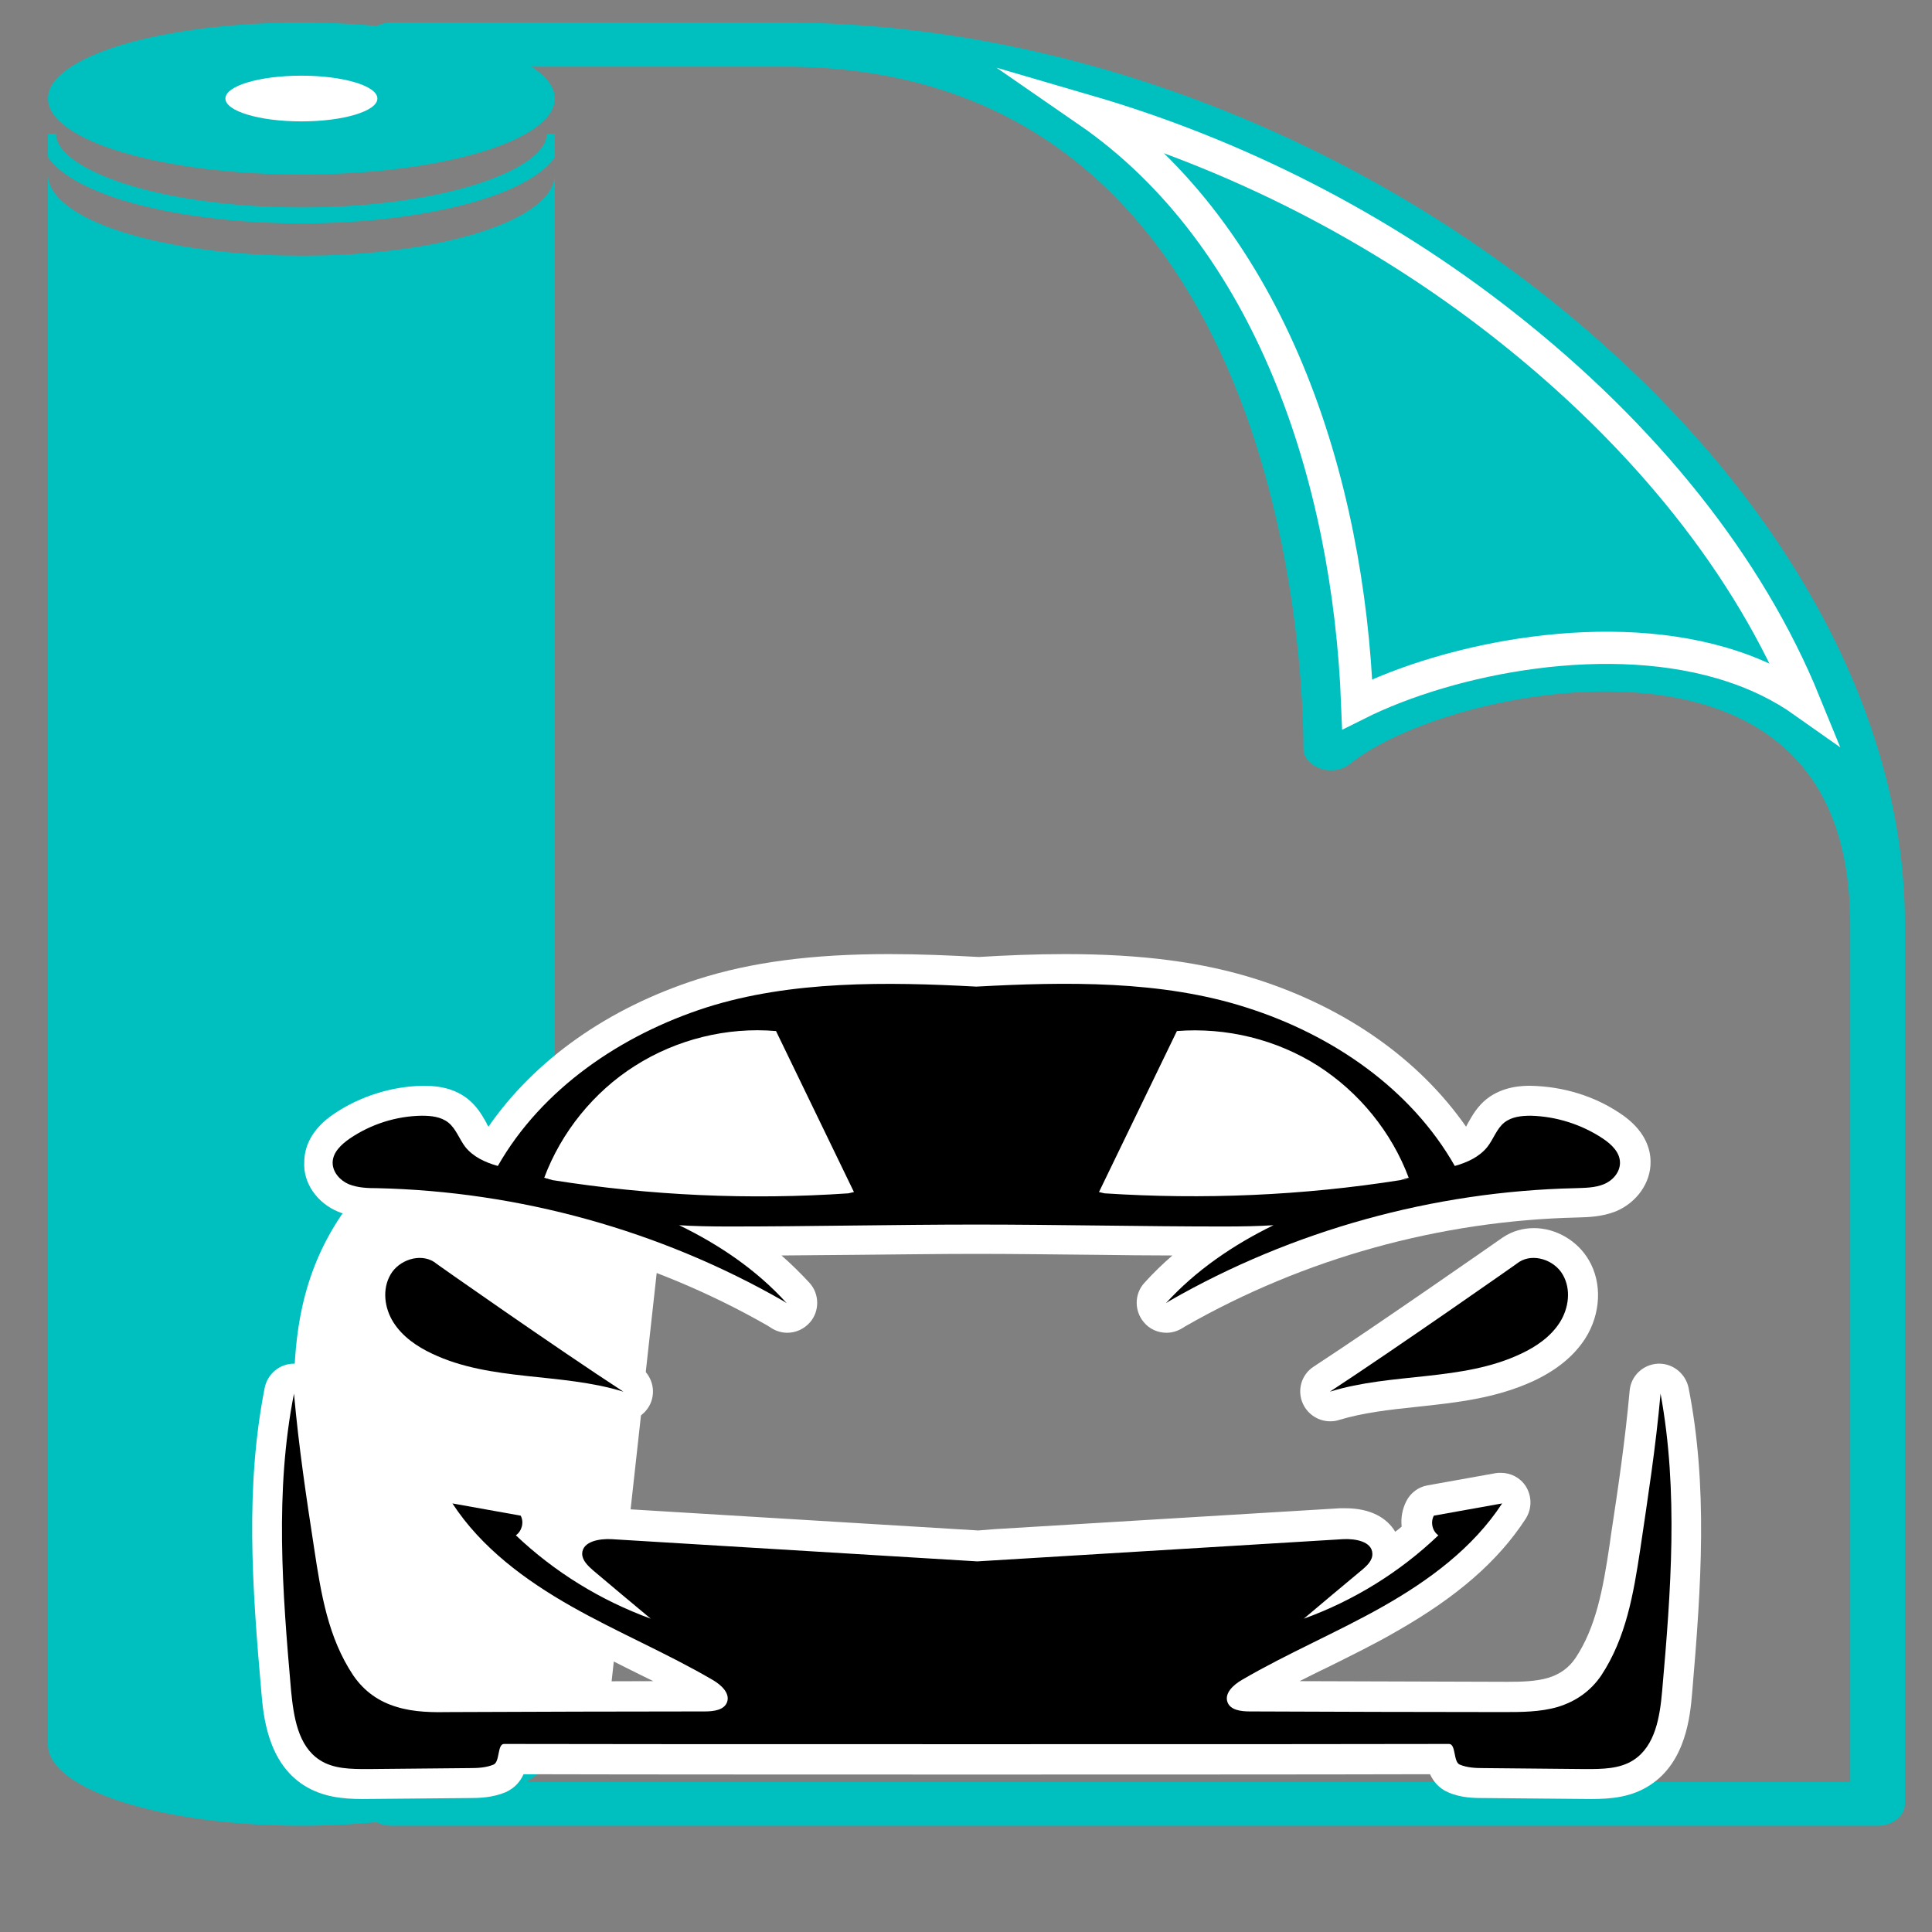
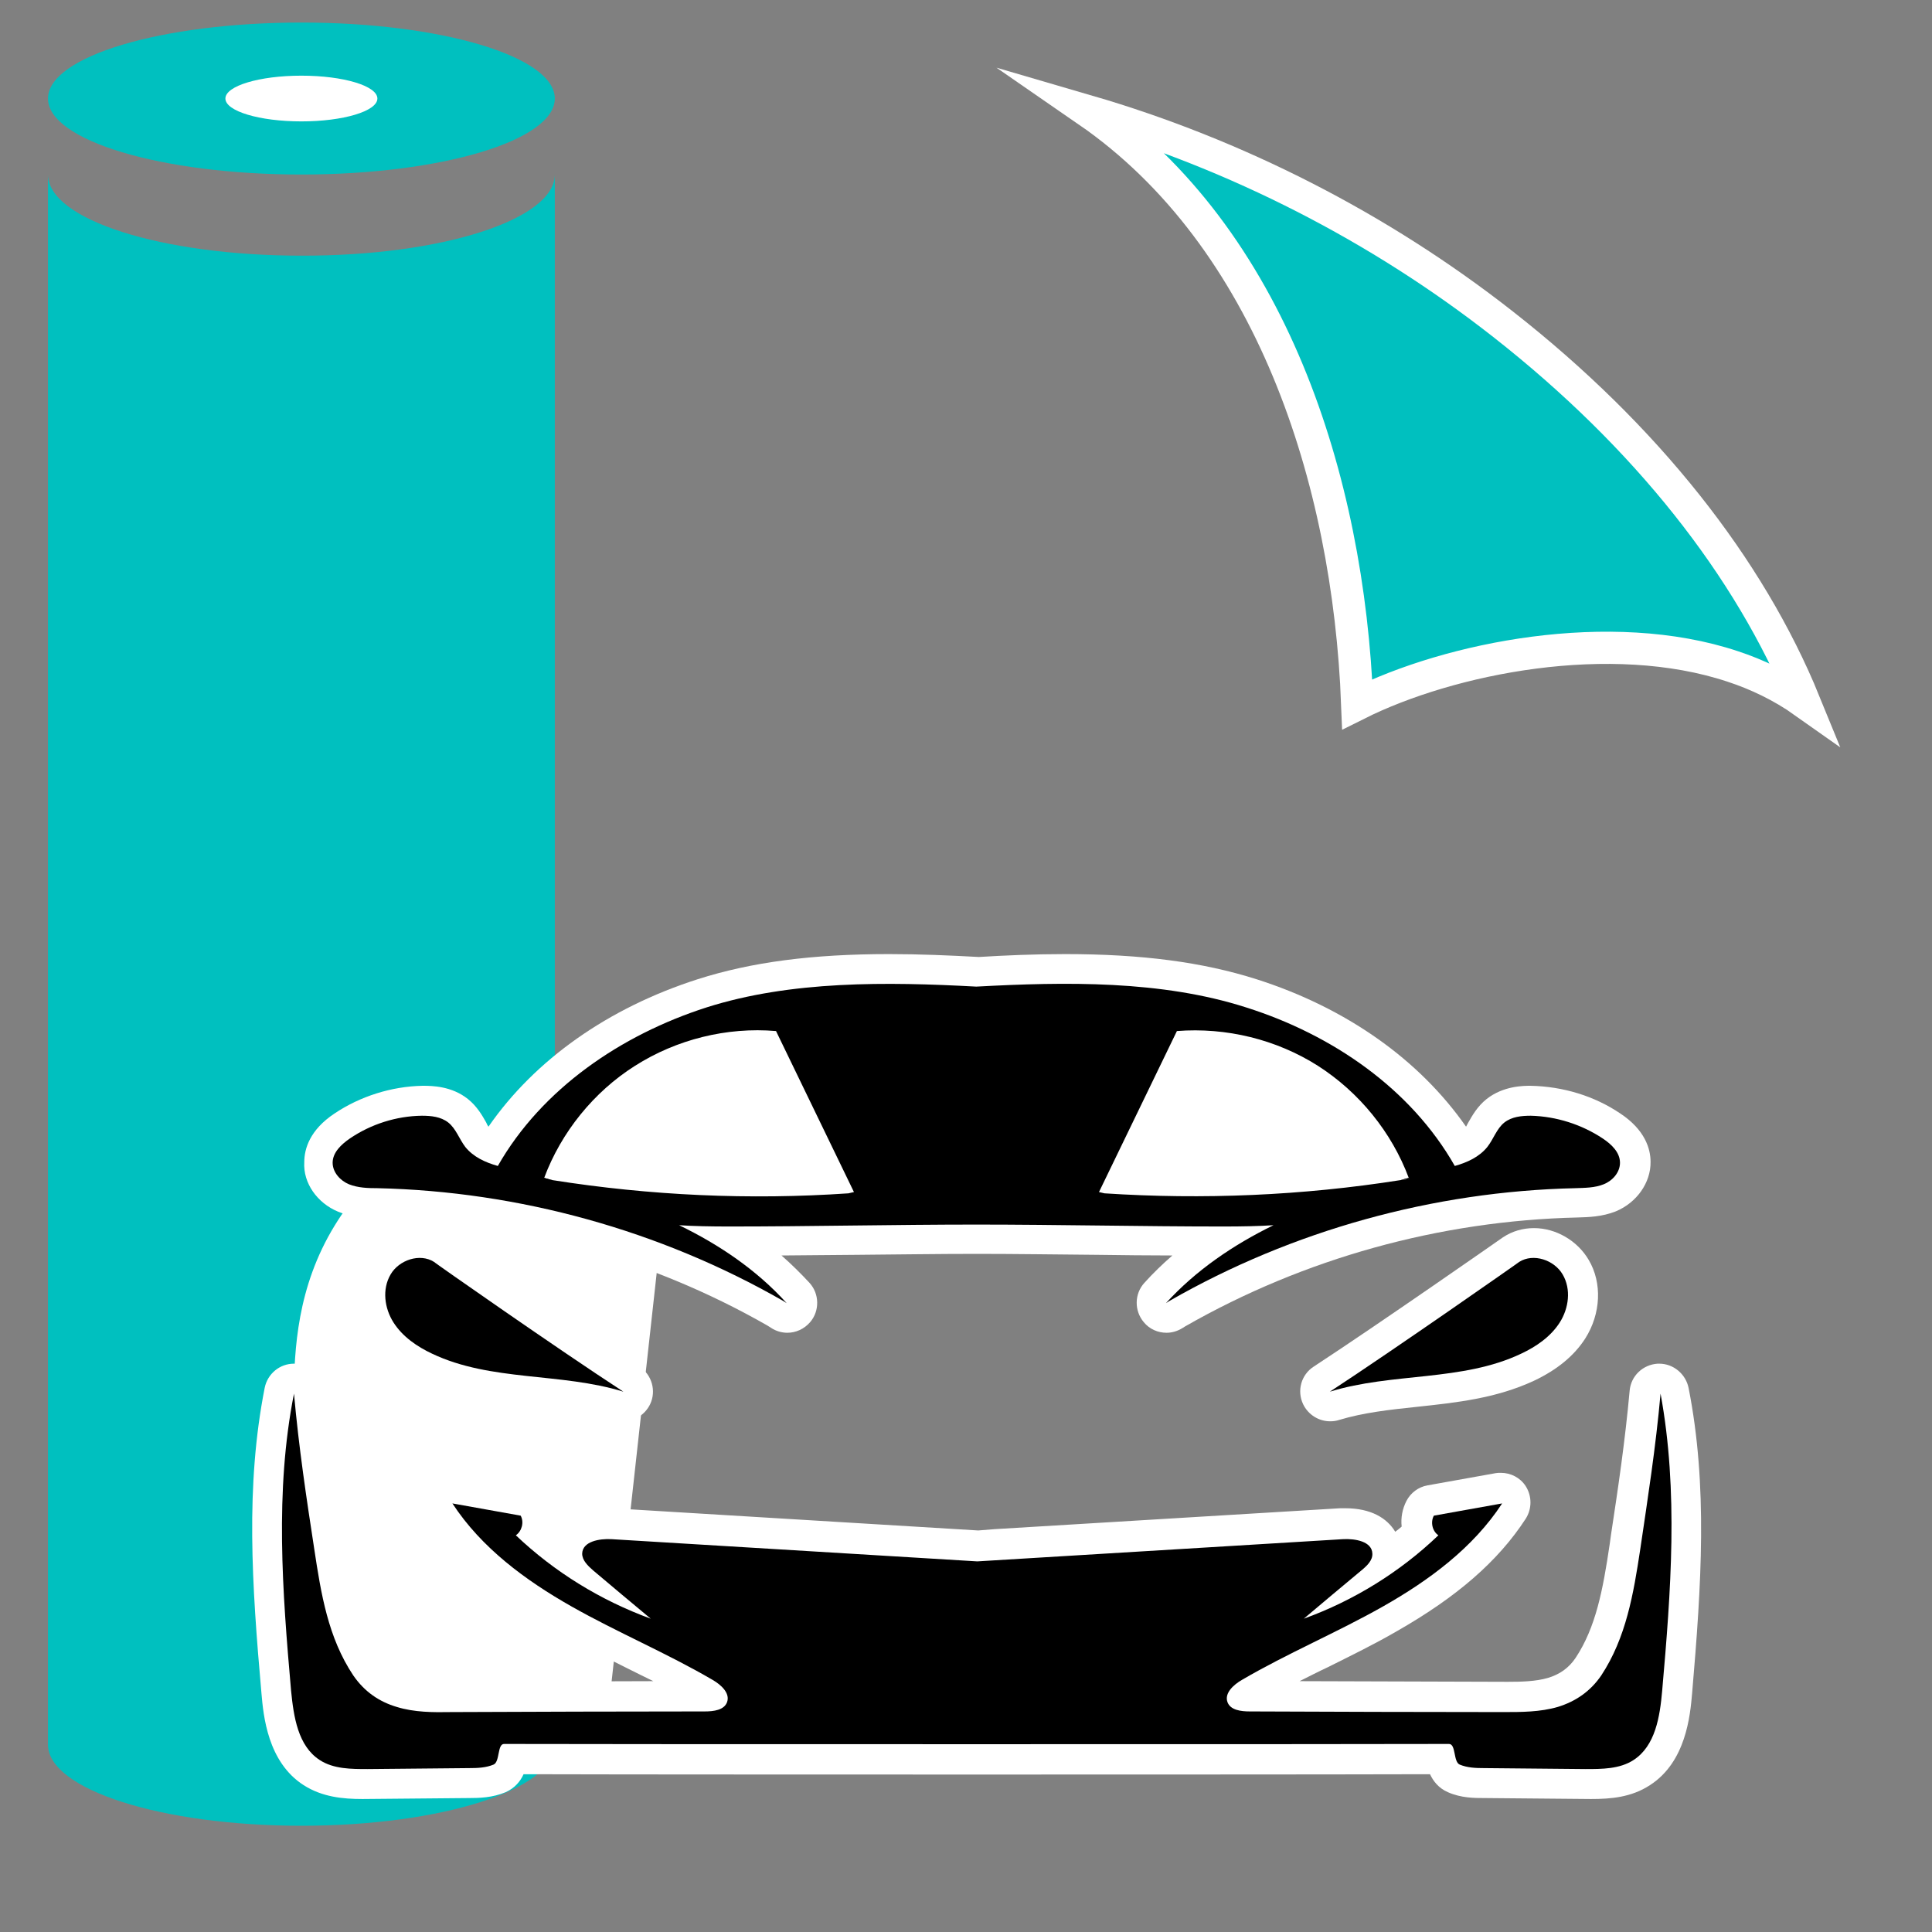
<svg xmlns="http://www.w3.org/2000/svg" version="1.1" id="Layer_1" x="0px" y="0px" viewBox="0 0 60 60" style="enable-background:new 0 0 60 60;" xml:space="preserve">
  <rect x="0" y="0" width="60" height="60" fill="#808080" stroke="none" />
  <style type="text/css">
	.st0{fill:#00C0BF;}
	.st1{fill:#FFFFFF;}
	.st2{fill:#00C0BF;stroke:#FFFFFF;stroke-miterlimit:10;}
</style>
  <g>
    <g>
      <g>
        <g>
          <path class="st0" d="M17.23,5.42v48.76c0,1.4-3.53,2.52-7.87,2.52c-4.35,0-7.87-1.13-7.87-2.52V5.42c0,1.4,3.53,2.52,7.87,2.52      C13.71,7.95,17.23,6.82,17.23,5.42z" />
          <ellipse class="st0" cx="9.36" cy="3.06" rx="7.87" ry="2.36" />
          <ellipse class="st1" cx="9.36" cy="3.06" rx="2.36" ry="0.71" />
        </g>
-         <path class="st0" d="M47.87,9.09C41.05,3.76,32.48,0.7,24.35,0.7h-12.2c-0.46,0-0.84,0.31-0.84,0.69c0,0.37,0.38,0.68,0.84,0.68     h12.2c15.68,0,16.13,19,16.13,21.17c0,0.28,0.21,0.52,0.53,0.63c0.31,0.11,0.68,0.05,0.92-0.15c1.93-1.55,7.39-3.04,11.24-1.76     c2.85,0.95,4.29,3.22,4.29,6.74v26.64l0.85,1.36c0.47,0,0.85-0.3,0.85-0.68V28.7C59.16,21.86,55.05,14.72,47.87,9.09z      M53.82,20.7c-3.8-1.27-8.79-0.27-11.67,1.17c-0.27-7-2.69-14.5-8.37-18.42c4.59,1.34,9.04,3.59,12.9,6.62     c4.44,3.48,7.65,7.55,9.36,11.74C55.32,21.3,54.55,20.94,53.82,20.7z M57.46,55.34H12.15c-0.46,0-0.84,0.3-0.84,0.68     c0,0.38,0.38,0.68,0.84,0.68h46.16L57.46,55.34z" />
        <path class="st2" d="M56.04,21.81c-0.72-0.51-1.49-0.87-2.22-1.11c-3.8-1.27-8.79-0.27-11.67,1.17c-0.27-7-2.69-14.5-8.37-18.42     c4.59,1.34,9.04,3.59,12.9,6.62C51.12,13.55,54.33,17.62,56.04,21.81z" />
        <g>
-           <path class="st0" d="M17.23,4.16v0.72c-0.06,0.1-0.15,0.2-0.25,0.29c-1.23,1.15-4.5,1.77-7.62,1.77s-6.4-0.62-7.62-1.77      c-0.1-0.09-0.19-0.19-0.25-0.29V4.16h0.25c0,1.08,3.13,2.28,7.62,2.28s7.62-1.2,7.62-2.28H17.23z" />
-         </g>
+           </g>
      </g>
    </g>
  </g>
  <g>
    <path class="st1" d="M9.12,43.28c0.03-1.35,0.09-3.29,1.28-5.23c0.51-0.83,1.07-1.42,1.48-1.8c2.85,0.99,5.7,1.97,8.55,2.96   c-0.51,4.65-1.03,9.3-1.54,13.95c-2.46-0.02-4.93-0.04-7.39-0.06c-0.97-2.16-1.5-4.05-1.81-5.43C9.35,46.19,9.09,44.96,9.12,43.28z   " />
    <g>
      <path class="st1" d="M52.44,43.1c-0.09-0.43-0.47-0.75-0.91-0.75c-0.02,0-0.03,0-0.05,0c-0.46,0.03-0.83,0.38-0.87,0.84    c-0.14,1.55-0.36,3.04-0.58,4.48l-0.04,0.29c-0.21,1.42-0.43,2.58-1.06,3.53c-0.21,0.31-0.49,0.51-0.86,0.62    c-0.38,0.11-0.82,0.12-1.25,0.12l-6.46-0.02c0.28-0.14,0.57-0.29,0.87-0.43c0.72-0.36,1.44-0.71,2.13-1.11    c1.88-1.07,3.16-2.18,4.02-3.5c0.2-0.31,0.2-0.71,0-1.02c-0.17-0.26-0.46-0.41-0.77-0.41c-0.05,0-0.11,0-0.16,0.01l-2.12,0.38    c-0.28,0.05-0.52,0.23-0.65,0.48c-0.13,0.25-0.18,0.53-0.15,0.8c-0.07,0.06-0.13,0.11-0.2,0.16c-0.25-0.42-0.75-0.73-1.55-0.73    c-0.02,0-0.14,0-0.16,0l-10.74,0.65l-0.5,0.04l-11.36-0.69c-0.02,0-0.14,0-0.16,0c-0.8,0-1.3,0.32-1.55,0.73    c-0.07-0.05-0.13-0.11-0.2-0.16c0.03-0.27-0.02-0.55-0.15-0.8c-0.13-0.25-0.37-0.43-0.65-0.48l-2.12-0.38    c-0.05-0.01-0.11-0.01-0.16-0.01c-0.31,0-0.6,0.15-0.77,0.41c-0.2,0.31-0.21,0.71,0,1.02c0.86,1.32,2.14,2.44,4.02,3.5    c0.7,0.39,1.42,0.75,2.14,1.11c0.3,0.15,0.58,0.29,0.87,0.43l-6.46,0.02c-0.42,0-0.87-0.01-1.25-0.12    c-0.37-0.11-0.65-0.31-0.85-0.61c-0.64-0.96-0.85-2.13-1.06-3.54l-0.04-0.29c-0.22-1.44-0.44-2.93-0.58-4.48    c-0.04-0.46-0.41-0.82-0.87-0.84c-0.02,0-0.03,0-0.05,0c-0.44,0-0.82,0.31-0.91,0.75c-0.6,3.05-0.4,6.1-0.1,9.49    c0.06,0.69,0.19,2.13,1.31,2.85c0.58,0.37,1.22,0.43,1.83,0.43l3.32-0.03c0.3,0,0.71-0.01,1.12-0.18    c0.29-0.13,0.46-0.34,0.56-0.56c2.65,0.01,12.78,0.01,14.08,0.01c1.3,0,11.47,0,14.07-0.01c0.1,0.21,0.26,0.43,0.56,0.56    c0.41,0.18,0.82,0.18,1.12,0.18l3.32,0.03c0.61,0,1.25-0.05,1.83-0.43c1.12-0.72,1.25-2.16,1.31-2.85    C52.84,49.2,53.04,46.14,52.44,43.1z" />
      <path class="st1" d="M47.64,38.14c-0.34,0-0.67,0.09-0.97,0.29c-0.04,0.03-3.88,2.71-5.87,4.01c-0.39,0.25-0.53,0.75-0.33,1.17    c0.16,0.33,0.49,0.53,0.84,0.53c0.09,0,0.18-0.01,0.27-0.04c0.76-0.23,1.57-0.32,2.43-0.41c1.21-0.13,2.45-0.26,3.63-0.81    c0.72-0.34,1.25-0.78,1.59-1.31c0.49-0.77,0.53-1.73,0.11-2.44C48.99,38.53,48.32,38.14,47.64,38.14z" />
      <path class="st1" d="M13.96,38.42c-0.28-0.18-0.6-0.27-0.94-0.27c-0.69,0-1.36,0.38-1.7,0.98c-0.42,0.72-0.37,1.68,0.11,2.44    c0.34,0.54,0.87,0.98,1.59,1.31c1.18,0.55,2.42,0.69,3.63,0.81c0.86,0.09,1.68,0.18,2.43,0.41c0.09,0.03,0.18,0.04,0.27,0.04    c0.35,0,0.68-0.2,0.84-0.53c0.2-0.42,0.05-0.92-0.33-1.17C17.87,41.14,14.03,38.46,13.96,38.42z" />
      <path class="st1" d="M10.5,37.63c0.43,0.18,0.85,0.19,1.22,0.19c4.26,0.1,8.47,1.26,12.12,3.35l0.11,0.07    c0.15,0.1,0.33,0.15,0.5,0.15c0.26,0,0.52-0.11,0.71-0.33c0.3-0.35,0.29-0.88-0.02-1.22c-0.27-0.29-0.56-0.58-0.87-0.85    c0.76-0.01,1.53-0.01,2.3-0.02c1.27-0.01,2.54-0.03,3.77-0.03c1.23,0,2.5,0.02,3.77,0.03c0.77,0.01,1.54,0.02,2.3,0.02    c-0.31,0.27-0.6,0.55-0.87,0.85c-0.31,0.34-0.32,0.86-0.02,1.22c0.18,0.22,0.44,0.33,0.71,0.33c0.17,0,0.34-0.05,0.5-0.15    l0.08-0.05c3.69-2.11,7.9-3.28,12.18-3.38c0.34-0.01,0.76-0.02,1.19-0.19c0.65-0.27,1.09-0.89,1.08-1.54c0-0.4-0.17-0.99-0.94-1.5    c-0.8-0.54-1.77-0.84-2.79-0.86c-0.21,0-0.84,0-1.36,0.41c-0.29,0.23-0.45,0.52-0.57,0.73c-0.02,0.04-0.05,0.09-0.07,0.13    c-1.45-2.08-3.72-3.69-6.51-4.58c-1.67-0.53-3.55-0.78-5.94-0.78c-0.94,0-1.87,0.04-2.68,0.09c-0.91-0.05-1.85-0.09-2.79-0.09    c-2.39,0-4.28,0.25-5.94,0.78c-2.78,0.89-5.06,2.5-6.5,4.58c-0.03-0.04-0.05-0.08-0.07-0.13c-0.12-0.21-0.28-0.5-0.57-0.73    c-0.5-0.4-1.11-0.41-1.39-0.41c-0.01,0-0.02,0-0.02,0c-0.97,0.02-1.94,0.33-2.73,0.86c-0.77,0.51-0.94,1.1-0.94,1.51    C9.41,36.74,9.85,37.36,10.5,37.63z" />
    </g>
    <g>
      <g>
        <path d="M51.62,52.51c-0.07,0.8-0.21,1.71-0.89,2.15c-0.43,0.28-0.98,0.28-1.49,0.28c-1.05-0.01-2.1-0.02-3.15-0.03     c-0.26,0-0.52-0.01-0.76-0.11c-0.2-0.09-0.11-0.64-0.33-0.64c-0.38,0.01-28.96,0.01-29.34,0c-0.22-0.01-0.13,0.55-0.33,0.64     c-0.24,0.1-0.5,0.11-0.76,0.11c-1.05,0.01-2.1,0.02-3.15,0.03c-0.51,0-1.06,0-1.49-0.28c-0.68-0.44-0.81-1.35-0.89-2.15     c-0.27-3.08-0.51-6.2,0.09-9.23c0.15,1.68,0.39,3.27,0.63,4.83c0.21,1.39,0.43,2.75,1.21,3.92c0.35,0.51,0.81,0.82,1.35,0.98     c0.55,0.17,1.13,0.17,1.7,0.16c2.62-0.01,5.25-0.02,7.87-0.02c0.27,0,0.6-0.04,0.69-0.29c0.1-0.28-0.19-0.54-0.45-0.69     c-1.42-0.83-2.95-1.47-4.38-2.28c-1.43-0.81-2.8-1.82-3.7-3.2c0.71,0.13,1.41,0.25,2.12,0.38c0.11,0.2,0.04,0.48-0.15,0.61     c1.2,1.14,2.63,2.02,4.19,2.59c-0.6-0.5-1.2-1-1.79-1.5c-0.16-0.14-0.34-0.31-0.34-0.52c0.01-0.38,0.53-0.47,0.91-0.45     c3.79,0.23,7.57,0.46,11.36,0.69c3.79-0.23,7.57-0.46,11.36-0.69c0.38-0.02,0.9,0.07,0.91,0.45c0.01,0.21-0.17,0.38-0.34,0.52     c-0.6,0.5-1.2,1-1.79,1.5c1.55-0.56,2.99-1.45,4.18-2.59c-0.19-0.13-0.25-0.41-0.14-0.61c0.71-0.13,1.41-0.25,2.12-0.38     c-0.9,1.38-2.27,2.39-3.7,3.2c-1.43,0.81-2.96,1.45-4.38,2.28c-0.26,0.15-0.55,0.41-0.45,0.69c0.09,0.25,0.42,0.29,0.69,0.29     c2.62,0.01,5.25,0.02,7.87,0.02c0.57,0,1.15,0,1.7-0.16c0.55-0.17,1.01-0.48,1.35-0.98c0.77-1.17,1-2.53,1.21-3.92     c0.23-1.56,0.48-3.15,0.63-4.83C52.13,46.31,51.89,49.44,51.62,52.51z" />
        <path d="M41.3,43.22c1.94-0.6,4.11-0.31,5.94-1.18c0.47-0.22,0.92-0.53,1.2-0.97s0.36-1.03,0.09-1.49     c-0.26-0.45-0.91-0.67-1.35-0.39C47.19,39.19,43.32,41.9,41.3,43.22z" />
        <g>
          <path d="M43.76,36.58c-0.09,0.02-0.18,0.04-0.26,0.07c0.09-0.01,0.18-0.03,0.27-0.04C43.77,36.6,43.76,36.59,43.76,36.58z" />
        </g>
        <path d="M43.77,36.61c-0.09,0.01-0.18,0.03-0.27,0.04c0.09-0.02,0.17-0.05,0.26-0.07C43.76,36.59,43.77,36.6,43.77,36.61z" />
      </g>
      <g>
        <path d="M19.36,43.22c-1.94-0.6-4.11-0.31-5.94-1.18c-0.47-0.22-0.92-0.53-1.2-0.97c-0.28-0.44-0.36-1.03-0.09-1.49     c0.26-0.45,0.91-0.67,1.35-0.39C13.46,39.19,17.33,41.9,19.36,43.22z" />
        <g>
          <path d="M49.78,35.36c-0.66-0.44-1.45-0.69-2.24-0.71c-0.29,0-0.59,0.03-0.82,0.21c-0.24,0.19-0.34,0.52-0.53,0.76      c-0.25,0.31-0.62,0.48-1.01,0.59c-1.37-2.41-3.82-4.08-6.47-4.92c-2.64-0.85-5.62-0.8-8.39-0.65c-2.77-0.15-5.76-0.19-8.39,0.65      c-2.64,0.85-5.1,2.52-6.47,4.92c-0.39-0.11-0.76-0.28-1.01-0.59c-0.19-0.25-0.29-0.57-0.53-0.76c-0.23-0.18-0.53-0.21-0.82-0.21      c-0.79,0.01-1.58,0.26-2.24,0.71c-0.26,0.18-0.53,0.43-0.53,0.75c0,0.3,0.24,0.56,0.51,0.67c0.28,0.11,0.58,0.12,0.88,0.12      c4.4,0.1,8.78,1.31,12.6,3.5l0.11,0.07c-0.93-1.03-2.1-1.82-3.34-2.42c0.46,0.03,0.98,0.04,1.56,0.04c2.5,0,5.16-0.06,7.67-0.06      c2.51,0,5.17,0.06,7.67,0.06c0.58,0,1.1-0.01,1.56-0.04c-1.25,0.61-2.41,1.4-3.34,2.42l0.11-0.07c3.82-2.19,8.19-3.4,12.6-3.5      c0.3-0.01,0.61-0.01,0.88-0.12c0.28-0.11,0.51-0.37,0.51-0.67C50.31,35.79,50.05,35.54,49.78,35.36z M26.35,37.06      c-3.07,0.21-6.15,0.07-9.19-0.41c-0.09-0.02-0.17-0.05-0.26-0.07c0.53-1.42,1.54-2.67,2.82-3.48c1.29-0.82,2.85-1.21,4.38-1.08      l2.42,5C26.46,37.03,26.41,37.05,26.35,37.06z M43.49,36.65c-3.04,0.48-6.13,0.61-9.19,0.41c-0.06-0.01-0.11-0.03-0.17-0.04      l2.42-5c1.53-0.12,3.09,0.26,4.38,1.08c1.28,0.82,2.29,2.06,2.82,3.48c0.01,0.01,0.01,0.02,0.01,0.03      C43.68,36.63,43.59,36.64,43.49,36.65z" />
        </g>
        <path d="M17.16,36.65c-0.09-0.01-0.18-0.03-0.27-0.04c0-0.01,0.01-0.02,0.01-0.03C16.99,36.61,17.07,36.63,17.16,36.65z" />
      </g>
    </g>
  </g>
</svg>